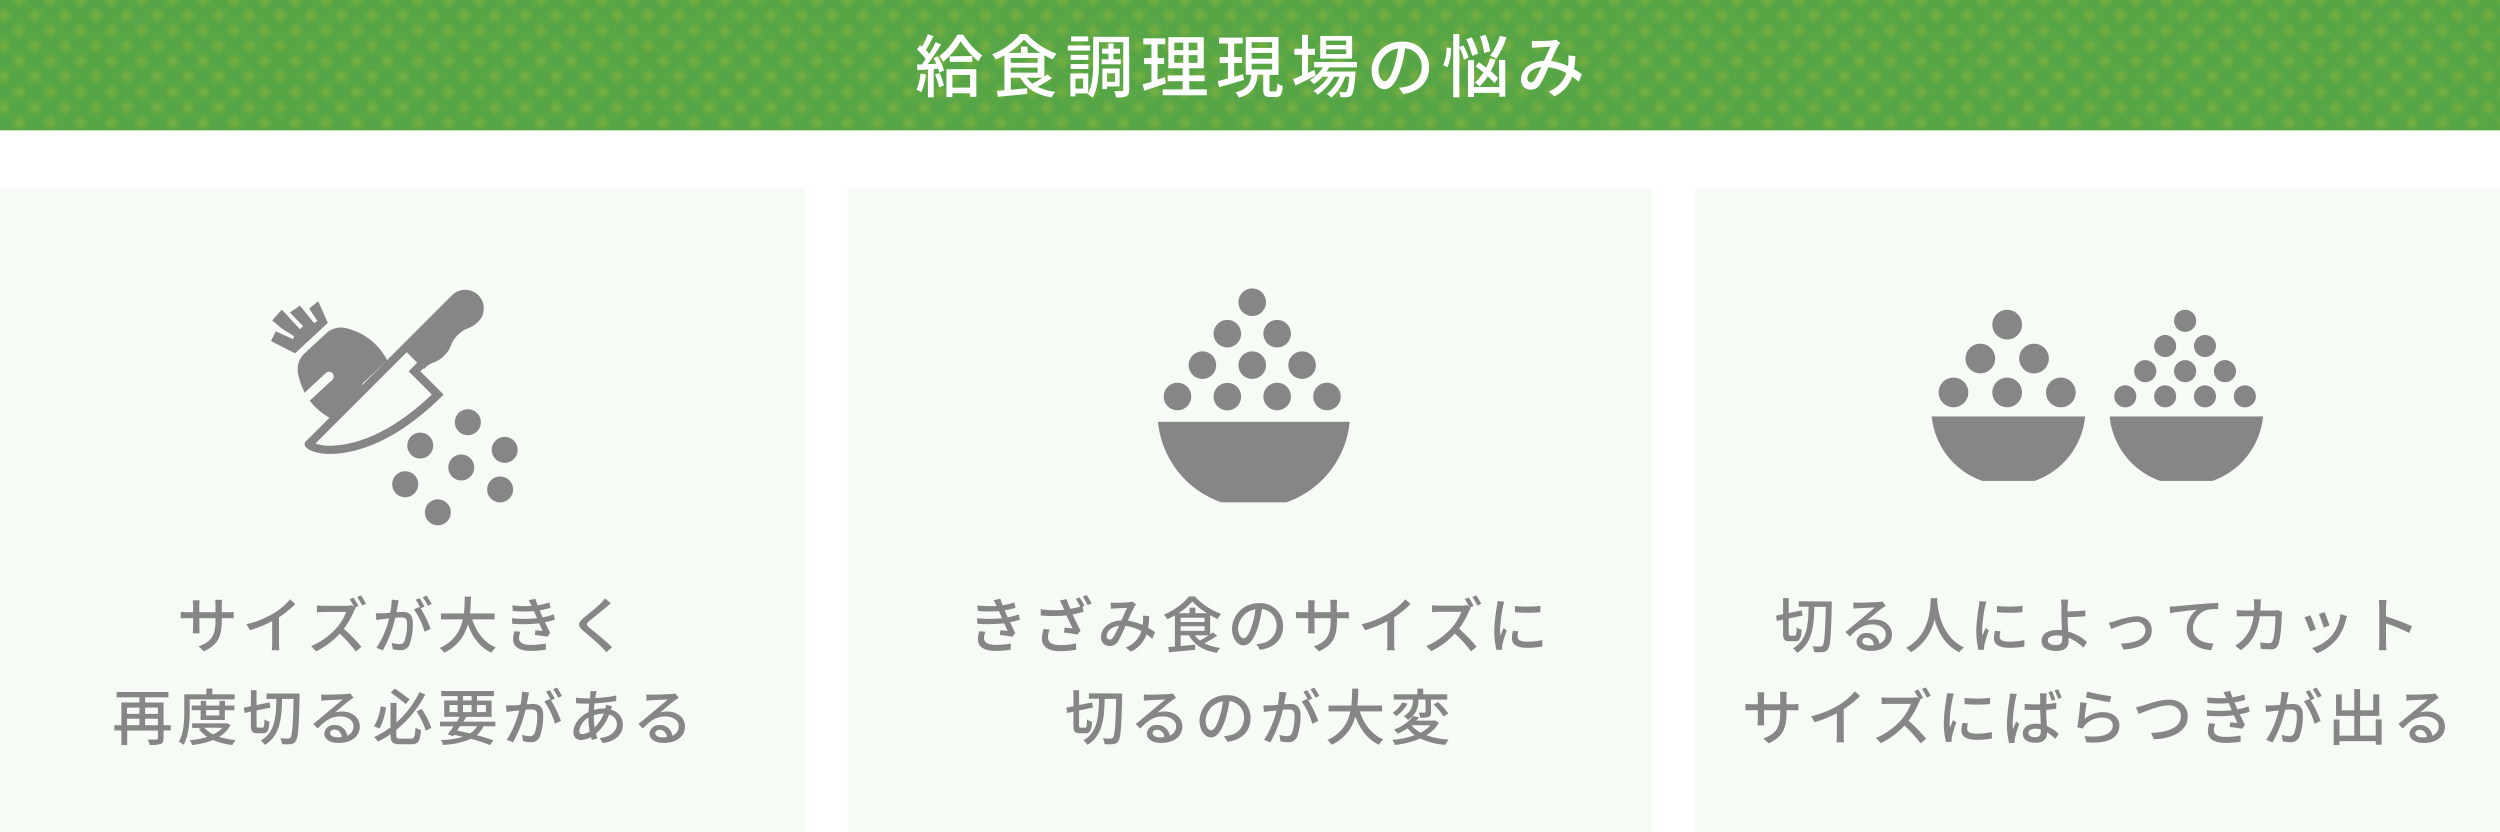
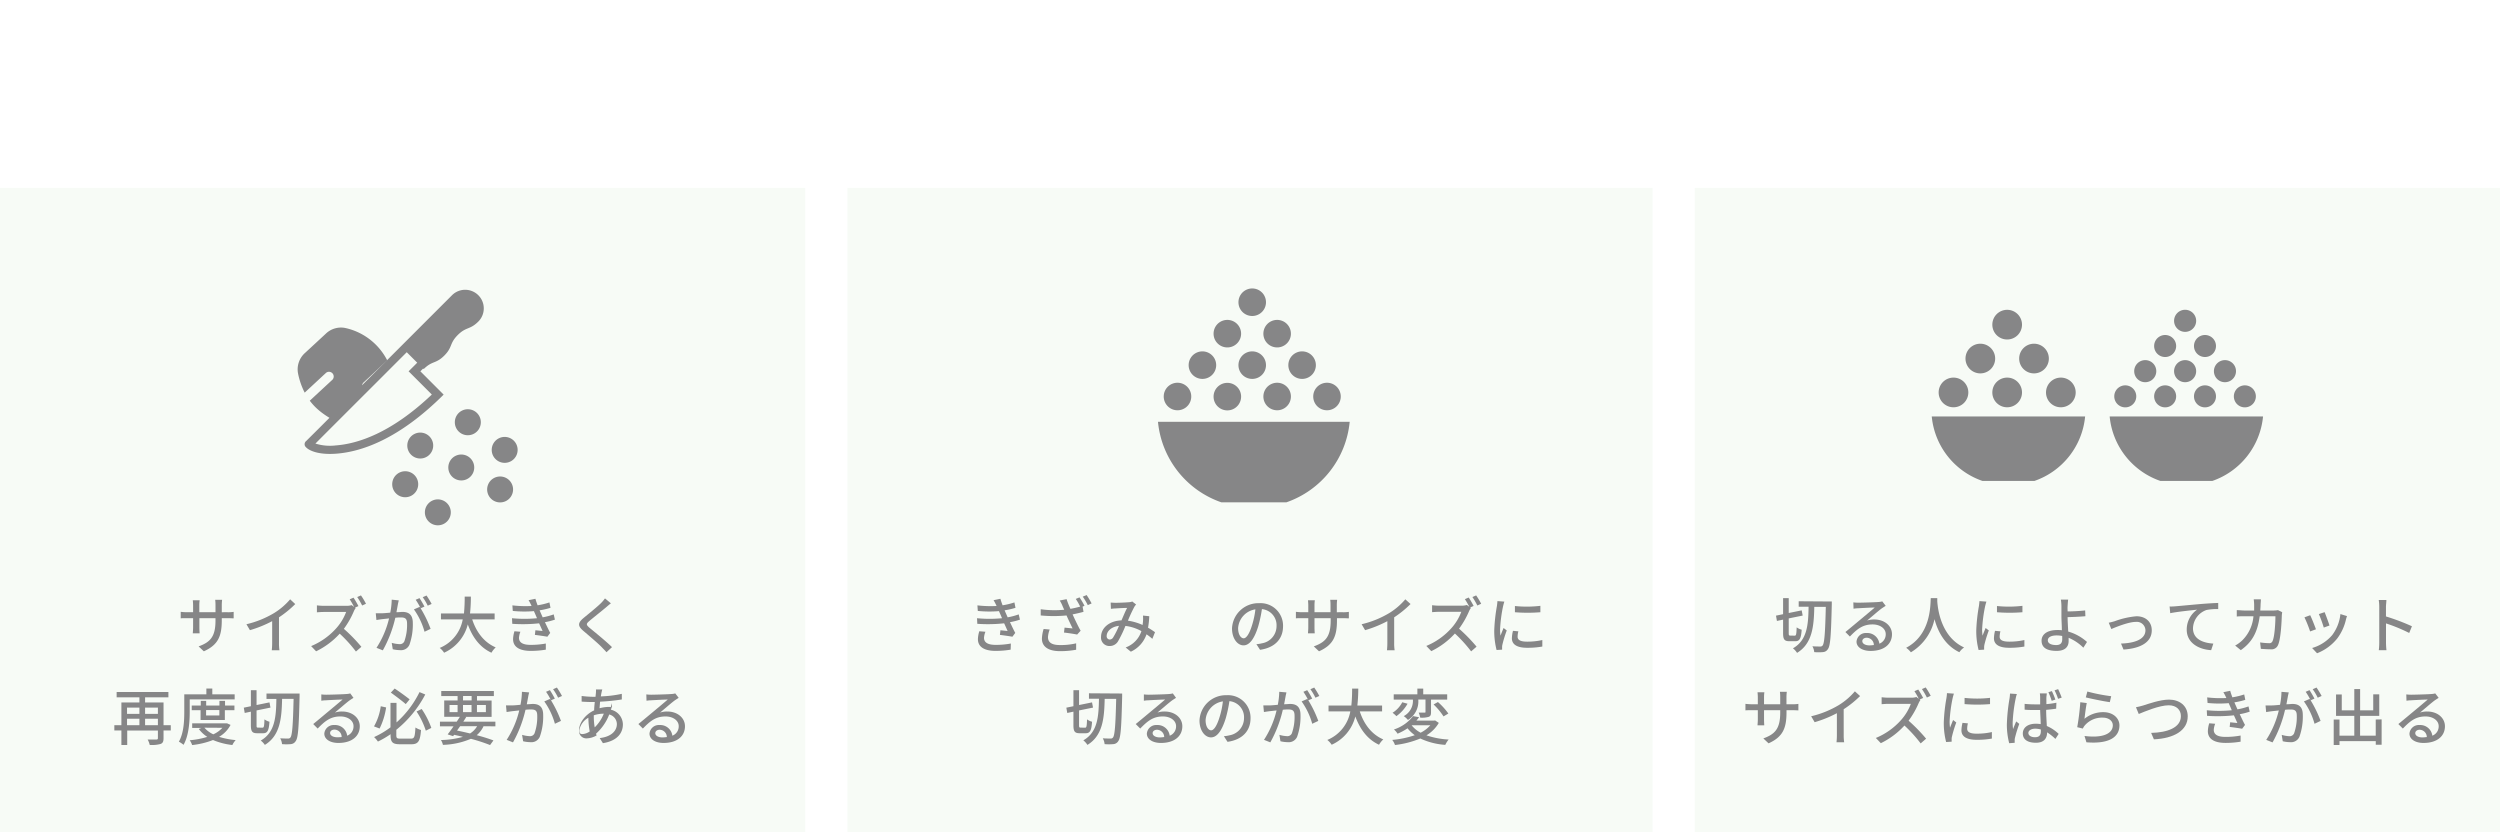
<svg xmlns="http://www.w3.org/2000/svg" viewBox="0 0 652 217">
  <defs>
    <style>.cls-1{fill:none;}.cls-2,.cls-4{fill:#56a546;}.cls-3{fill:#70ae42;}.cls-4{opacity:0.05;}.cls-5{fill:#868687;}.cls-6{fill:url(#新規パターンスウォッチ_13);}.cls-7{fill:#fff;}.cls-8{clip-path:url(#clip-path);}</style>
    <pattern id="新規パターンスウォッチ_13" data-name="新規パターンスウォッチ 13" width="8" height="8" patternTransform="translate(5)" patternUnits="userSpaceOnUse" viewBox="0 0 8 8">
      <rect class="cls-1" width="8" height="8" />
      <rect class="cls-2" width="8" height="8" />
      <polygon class="cls-3" points="6 4 4 2 2 4 4 6 6 4" />
      <polygon class="cls-3" points="0 8 2 8 0 6 0 8" />
      <polygon class="cls-3" points="0 2 2 0 0 0 0 2" />
      <polygon class="cls-3" points="8 6 6 8 8 8 8 6" />
      <polygon class="cls-3" points="6 0 8 2 8 0 6 0" />
    </pattern>
    <clipPath id="clip-path">
      <polygon class="cls-1" points="69 127 69 75 121 75 69 127" />
    </clipPath>
  </defs>
  <g id="レイヤー_2" data-name="レイヤー 2">
    <g id="Layout">
      <rect class="cls-4" y="49" width="210" height="168" />
      <rect class="cls-4" x="221" y="49" width="210" height="168" />
      <rect class="cls-4" x="442" y="49" width="210" height="168" />
      <path class="cls-5" d="M266,161.6a16.23,16.23,0,0,1-2.6.66c.45.93.93,2,1.38,2.8l-.75,1c-.83-.16-2.23-.35-3.25-.48l.13-1.21,1.87.19c-.27-.61-.58-1.31-.9-2a39.28,39.28,0,0,1-7,.13l-.07-1.46a32.91,32.91,0,0,0,6.52,0l-.43-1c-.13-.29-.26-.58-.37-.85a29.29,29.29,0,0,1-5.52-.05l-.1-1.45a29.27,29.27,0,0,0,5,.16l-.13-.27a11.37,11.37,0,0,0-.66-1.24l1.79-.37c.13.52.34,1.09.56,1.7a18.63,18.63,0,0,0,3.09-.75l.28,1.41a18.71,18.71,0,0,1-2.84.65l.29.68c.13.28.3.68.51,1.15a17.6,17.6,0,0,0,2.88-.77Zm-9,3.16a5.05,5.05,0,0,0-.37,1.58c0,1.12.85,1.84,3,1.84a20.75,20.75,0,0,0,4-.35l-.05,1.6a23.46,23.46,0,0,1-3.92.32c-2.9,0-4.62-1-4.62-3.07a7.77,7.77,0,0,1,.36-2.05Z" />
      <path class="cls-5" d="M281.54,155.79a23.1,23.1,0,0,1,1.3,2.2l-.5.22.24,1.36c-.89.24-1.89.48-2.85.66.58,1.28,1.39,3,2.1,4.26l-.91,1c-.77-.16-2.34-.4-3.43-.52l.15-1.29,2.09.21c-.43-.92-1.12-2.31-1.58-3.38a34.93,34.93,0,0,1-6.73,0l0-1.62a26.16,26.16,0,0,0,6.13.13c-.16-.33-.31-.65-.45-1a9.24,9.24,0,0,0-.72-1.41l1.79-.35c.32,1,.63,1.7,1,2.53.86-.16,1.71-.35,2.54-.59a16.18,16.18,0,0,0-1.15-2Zm-7.78,8.39a6.82,6.82,0,0,0-.45,1.95c0,1.29.8,2.1,3.11,2.1a17.23,17.23,0,0,0,4.24-.45l0,1.67a22.2,22.2,0,0,1-4.21.37c-3.06,0-4.72-1.19-4.72-3.27a9.67,9.67,0,0,1,.45-2.51Zm9.62-9a19.76,19.76,0,0,1,1.31,2.19l-1,.45a15.3,15.3,0,0,0-1.31-2.21Z" />
      <path class="cls-5" d="M300.53,166.61a13.81,13.81,0,0,0-1.52-1.18,7.72,7.72,0,0,1-4.09,4.53l-1.35-1.1a6.77,6.77,0,0,0,4.11-4.26,11.32,11.32,0,0,0-4.17-1.36,30.44,30.44,0,0,1-1.92,4,2.5,2.5,0,0,1-2.21,1.24,2.18,2.18,0,0,1-2.23-2.36c0-2.38,2.2-4.22,5.33-4.33.52-1.16,1-2.39,1.48-3.25-.63,0-2.31.09-3,.14-.34,0-.83.06-1.23.11l-.07-1.63c.42,0,.92.05,1.25.05.87,0,2.77-.08,3.48-.15a2.72,2.72,0,0,0,.91-.19l1,.8a2.85,2.85,0,0,0-.46.59,39.58,39.58,0,0,0-1.68,3.61A14.44,14.44,0,0,1,298,163c0-.3.08-.6.09-.89a10.29,10.29,0,0,0,0-1.57l1.64.17a21.72,21.72,0,0,1-.32,3c.72.4,1.32.82,1.82,1.16Zm-8.7-3.39c-2.05.24-3.21,1.46-3.21,2.66a.83.83,0,0,0,.79.91,1.07,1.07,0,0,0,.9-.54A22.29,22.29,0,0,0,291.83,163.22Z" />
-       <path class="cls-5" d="M317.45,165.78a28.4,28.4,0,0,1-3.37,2,13.45,13.45,0,0,0,4.18,1.2,4.86,4.86,0,0,0-.89,1.29c-3.45-.59-5.88-2-7.27-4.57h-2.19v2.78c1.2-.11,2.51-.22,3.79-.35l0,1.33c-2.44.25-5,.49-6.81.65l-.2-1.37,1.72-.13v-8.12a20.36,20.36,0,0,1-2,1,6.45,6.45,0,0,0-.86-1.21,16.8,16.8,0,0,0,6.56-4.74h1.49a17.41,17.41,0,0,0,6.87,4.56,9.94,9.94,0,0,0-.93,1.33c-.62-.27-1.28-.61-1.94-1v5c.26-.17.48-.35.69-.51Zm-2.68-5.86a17.33,17.33,0,0,1-3.79-3.07,16.45,16.45,0,0,1-3.63,3.07h2.89v-1.44h1.52v1.44Zm-6.86,2.29h6.24v-1.1h-6.24Zm0,2.31h6.24v-1.19h-6.24Zm3.69,1.17a6.85,6.85,0,0,0,1.33,1.36c.75-.39,1.59-.88,2.32-1.36Z" />
      <path class="cls-5" d="M327.67,168a7.9,7.9,0,0,0,1.41-.22,4.55,4.55,0,0,0,3.84-4.5,4.2,4.2,0,0,0-3.81-4.42,35.43,35.43,0,0,1-.95,4.45c-1,3.24-2.27,5-3.85,5s-3-1.78-3-4.42a6.89,6.89,0,0,1,7.09-6.58,5.87,5.87,0,0,1,6.22,6c0,3.31-2.12,5.61-6,6.16Zm-1.12-5a22,22,0,0,0,.86-4.08,5.3,5.3,0,0,0-4.51,4.89c0,1.83.81,2.66,1.45,2.66S325.81,165.45,326.55,163Z" />
      <path class="cls-5" d="M350.18,159.67a8.39,8.39,0,0,0,1.6-.1v1.7c-.25,0-.83-.05-1.58-.05h-1.52v.55c0,4.12-.93,6.41-4.68,8.09l-1.36-1.28c3-1.1,4.4-2.48,4.4-6.72v-.64h-4.22v2.4c0,.66.05,1.33.06,1.55h-1.76c0-.22.08-.89.08-1.55v-2.4h-1.57c-.75,0-1.41,0-1.66.05v-1.71a13.58,13.58,0,0,0,1.66.11h1.57v-1.84a12.58,12.58,0,0,0-.08-1.28h1.79a9.24,9.24,0,0,0-.09,1.28v1.84H347v-1.86a9.59,9.59,0,0,0-.08-1.39h1.81a11.07,11.07,0,0,0-.09,1.39v1.86Z" />
      <path class="cls-5" d="M363.6,167.7a11.86,11.86,0,0,0,.12,1.89h-2a17.75,17.75,0,0,0,.1-1.89V162a31,31,0,0,1-5.8,2.35l-.91-1.55a25.15,25.15,0,0,0,7.22-2.92,17.61,17.61,0,0,0,4.18-3.58l1.36,1.23A26.91,26.91,0,0,1,363.6,161Z" />
      <path class="cls-5" d="M383.61,158.56a4.69,4.69,0,0,0-.47.82,22.43,22.43,0,0,1-2.62,4.58,42.8,42.8,0,0,1,4.57,4.69l-1.42,1.23a36.11,36.11,0,0,0-4.23-4.66,20.37,20.37,0,0,1-6.16,4.6l-1.3-1.36a17.92,17.92,0,0,0,6.58-4.68,13.27,13.27,0,0,0,2.55-4.22h-5.88c-.62,0-1.48.08-1.74.09v-1.81a16.39,16.39,0,0,0,1.74.12h5.94a4.57,4.57,0,0,0,1.39-.18l.63.48a19.16,19.16,0,0,0-1.15-2l1-.43a24,24,0,0,1,1.28,2.2l-.91.4Zm1.37-3.28a18.78,18.78,0,0,1,1.31,2.18l-1,.46a18,18,0,0,0-1.29-2.21Z" />
      <path class="cls-5" d="M392.34,156.9c-.11.3-.27.93-.34,1.22a37.64,37.64,0,0,0-.78,6,11.77,11.77,0,0,0,.11,1.66c.24-.64.56-1.41.8-2l.83.64a30.77,30.77,0,0,0-1.13,3.69,2.69,2.69,0,0,0-.08.72c0,.16,0,.4,0,.6l-1.44.09a19.77,19.77,0,0,1-.61-5.12,44.32,44.32,0,0,1,.69-6.32c.06-.4.12-.9.14-1.31Zm3.65,7.75a5.89,5.89,0,0,0-.2,1.4c0,.73.53,1.29,2.45,1.29a17.74,17.74,0,0,0,4-.42l0,1.7a21.66,21.66,0,0,1-4,.32c-2.69,0-3.94-.93-3.94-2.47a9.35,9.35,0,0,1,.28-1.95Zm5.74-6.61v1.63a40.89,40.89,0,0,1-6.64,0v-1.62A30.06,30.06,0,0,0,401.73,158Z" />
      <path class="cls-5" d="M283,189.78c.37,0,.44-.38.5-2.17a4,4,0,0,0,1.31.62c-.16,2.26-.51,3-1.66,3H281.6c-1.31,0-1.65-.47-1.65-2.12V185.6l-1.61.34-.24-1.38,1.85-.38V180h1.47v3.87l3.38-.69.26,1.36-3.64.74v3.79c0,.61.05.69.44.69Zm9.66-8.91s0,.59,0,.8c-.19,8-.37,10.77-1,11.59a1.63,1.63,0,0,1-1.31.81,12.83,12.83,0,0,1-2.27,0,3.59,3.59,0,0,0-.48-1.52c.89.06,1.68.06,2.05.06a.7.7,0,0,0,.62-.27c.46-.58.67-3.19.83-10.07h-3c-.11,5-.48,9.56-4.5,12a4.65,4.65,0,0,0-1.07-1.19c3.78-2.14,4-6.29,4.08-10.85H284v-1.42Z" />
      <path class="cls-5" d="M306.71,182c-.32.2-.69.44-1,.65-.81.58-2.73,2.26-3.85,3.19a5.78,5.78,0,0,1,1.87-.28c2.65,0,4.62,1.64,4.62,3.85,0,2.54-2,4.35-5.58,4.35-2.2,0-3.67-1-3.67-2.42a2.44,2.44,0,0,1,2.63-2.25,3.18,3.18,0,0,1,3.33,2.78,2.59,2.59,0,0,0,1.66-2.48c0-1.49-1.5-2.54-3.44-2.54-2.53,0-4,1.18-5.91,3.16l-1.17-1.18c1.24-1,3.22-2.67,4.15-3.44s2.71-2.26,3.51-2.95c-.84,0-3.54.15-4.37.2-.4,0-.82.06-1.17.11l0-1.65a10.93,10.93,0,0,0,1.26.08c.84,0,4.42-.1,5.29-.18a4.65,4.65,0,0,0,1-.16Zm-3.09,10.26a1.91,1.91,0,0,0-1.87-1.94c-.66,0-1.14.38-1.14.88,0,.69.82,1.12,1.89,1.12A9.84,9.84,0,0,0,303.62,192.22Z" />
      <path class="cls-5" d="M319.19,192a7.63,7.63,0,0,0,1.4-.22,4.55,4.55,0,0,0,3.85-4.5,4.2,4.2,0,0,0-3.81-4.42,35.43,35.43,0,0,1-.95,4.45c-1,3.24-2.27,5-3.85,5s-3-1.78-3-4.42a6.89,6.89,0,0,1,7.09-6.58,5.87,5.87,0,0,1,6.22,6c0,3.31-2.13,5.61-6,6.16Zm-1.12-5a22,22,0,0,0,.86-4.08,5.3,5.3,0,0,0-4.51,4.89c0,1.83.81,2.66,1.45,2.66S317.33,189.45,318.07,187Z" />
      <path class="cls-5" d="M335.51,180.58c-.08.34-.18.74-.24,1.09s-.23,1.25-.37,2c.64,0,1.21-.08,1.58-.08,1.52,0,2.69.64,2.69,2.85a15.7,15.7,0,0,1-.89,5.74,2.4,2.4,0,0,1-2.45,1.38,8.72,8.72,0,0,1-1.89-.24l-.27-1.67a8.16,8.16,0,0,0,1.95.34,1.26,1.26,0,0,0,1.3-.75,12.79,12.79,0,0,0,.7-4.63c0-1.36-.61-1.58-1.62-1.58-.32,0-.85,0-1.44.08a32.14,32.14,0,0,1-3.26,8.5l-1.65-.66a24.48,24.48,0,0,0,3.28-7.67l-1.73.19c-.42.05-1.12.15-1.57.23l-.16-1.73c.55,0,1,0,1.54,0s1.36-.08,2.24-.16a19.22,19.22,0,0,0,.38-3.39Zm5.7,2.06a29.91,29.91,0,0,1,2.6,5.37l-1.58.75a18.53,18.53,0,0,0-2.77-5.83l1.49-.65.26.35a18.4,18.4,0,0,0-1.29-2.21l1-.43a22.07,22.07,0,0,1,1.3,2.21Zm1.85-.68a14,14,0,0,0-1.31-2.21l1-.44a24.77,24.77,0,0,1,1.33,2.2Z" />
      <path class="cls-5" d="M354.63,185.54c1.09,3.33,3.1,6,6.13,7.3a5.81,5.81,0,0,0-1.11,1.39c-3-1.39-4.93-4-6.18-7.38a11,11,0,0,1-6.17,7.38,5.14,5.14,0,0,0-1.14-1.25,9.94,9.94,0,0,0,6-7.44h-5.68V184h5.95a39.2,39.2,0,0,0,.2-4.41h1.61A39.24,39.24,0,0,1,354,184h6.45v1.54Z" />
      <path class="cls-5" d="M375.24,188.53a9.17,9.17,0,0,1-3.22,3.24,21,21,0,0,0,5.79,1.1,6.74,6.74,0,0,0-.88,1.39,18.16,18.16,0,0,1-6.51-1.66,24.46,24.46,0,0,1-6.61,1.7,4.31,4.31,0,0,0-.72-1.33,25.25,25.25,0,0,0,5.89-1.23,9.23,9.23,0,0,1-1.89-1.8,14.94,14.94,0,0,1-2.61,1.41,4.24,4.24,0,0,0-.94-1.1,10.42,10.42,0,0,0,5-3.49l1.57.29c-.23.3-.47.6-.72.89H374l.26-.06Zm-8.15-5a10,10,0,0,1-2.91,3.24,7.63,7.63,0,0,0-1-.88,7.09,7.09,0,0,0,2.53-2.74Zm2.8-1.05a5.62,5.62,0,0,1-2.7,5.28,5.81,5.81,0,0,0-1.09-1,4.48,4.48,0,0,0,2.38-4.3h-5v-1.38h6.17v-1.49h1.53v1.49h6.25v1.38h-4.22v3.23c0,.67-.08,1.06-.59,1.26a6.27,6.27,0,0,1-2.23.21,6,6,0,0,0-.4-1.31c.67,0,1.35,0,1.54,0s.24,0,.24-.23v-3.18h-1.86Zm-1.73,6.69a7.5,7.5,0,0,0,2.34,1.92,8.47,8.47,0,0,0,2.53-1.94h-4.85Zm6.85-6.08a17.32,17.32,0,0,1,2.72,3l-1.26.75a17.2,17.2,0,0,0-2.59-3.12Z" />
      <path class="cls-5" d="M59.34,159.67a8.39,8.39,0,0,0,1.6-.1v1.7c-.25,0-.83-.05-1.58-.05H57.84v.55c0,4.12-.93,6.41-4.68,8.09l-1.36-1.28c3-1.1,4.4-2.48,4.4-6.72v-.64H52v2.4c0,.66.05,1.33.06,1.55H50.28c0-.22.08-.89.08-1.55v-2.4H48.79c-.75,0-1.41,0-1.66.05v-1.71a13.58,13.58,0,0,0,1.66.11h1.57v-1.84a12.58,12.58,0,0,0-.08-1.28h1.79a9.24,9.24,0,0,0-.09,1.28v1.84H56.2v-1.86a9.59,9.59,0,0,0-.08-1.39h1.81a11.07,11.07,0,0,0-.09,1.39v1.86Z" />
      <path class="cls-5" d="M72.76,167.7a11.86,11.86,0,0,0,.12,1.89h-2a17.75,17.75,0,0,0,.1-1.89V162a31,31,0,0,1-5.8,2.35l-.91-1.55a25.15,25.15,0,0,0,7.22-2.92,17.61,17.61,0,0,0,4.18-3.58L77,157.54A26.91,26.91,0,0,1,72.76,161Z" />
      <path class="cls-5" d="M92.77,158.56a4.69,4.69,0,0,0-.47.82A22.43,22.43,0,0,1,89.68,164a42.8,42.8,0,0,1,4.57,4.69l-1.42,1.23a36.11,36.11,0,0,0-4.23-4.66,20.37,20.37,0,0,1-6.16,4.6l-1.3-1.36a17.92,17.92,0,0,0,6.58-4.68,13.27,13.27,0,0,0,2.55-4.22H84.39c-.62,0-1.48.08-1.74.09v-1.81a16.39,16.39,0,0,0,1.74.12h5.94a4.57,4.57,0,0,0,1.39-.18l.63.48a19.16,19.16,0,0,0-1.15-2l1-.43a24,24,0,0,1,1.28,2.2l-.91.4Zm1.37-3.28a18.78,18.78,0,0,1,1.31,2.18l-1,.46a18,18,0,0,0-1.29-2.21Z" />
      <path class="cls-5" d="M104,156.58c-.08.34-.18.74-.24,1.09s-.23,1.25-.37,2c.64,0,1.21-.08,1.58-.08,1.52,0,2.69.64,2.69,2.85a15.7,15.7,0,0,1-.89,5.74,2.4,2.4,0,0,1-2.45,1.38,8.72,8.72,0,0,1-1.89-.24l-.27-1.67a8.16,8.16,0,0,0,2,.34,1.26,1.26,0,0,0,1.3-.75,12.79,12.79,0,0,0,.7-4.63c0-1.36-.61-1.58-1.62-1.58-.32,0-.85,0-1.44.08a32.14,32.14,0,0,1-3.26,8.5l-1.65-.66a24.48,24.48,0,0,0,3.28-7.67l-1.73.19c-.42.05-1.12.15-1.57.23L98,159.94c.55,0,1,0,1.54,0s1.36-.08,2.24-.16a19.22,19.22,0,0,0,.38-3.39Zm5.7,2.06a29.91,29.91,0,0,1,2.6,5.37l-1.58.75a18.53,18.53,0,0,0-2.77-5.83l1.49-.65.26.35a17.16,17.16,0,0,0-1.29-2.21l1-.43a24.08,24.08,0,0,1,1.29,2.21Zm1.85-.68a14,14,0,0,0-1.31-2.21l1-.44a24.77,24.77,0,0,1,1.33,2.2Z" />
      <path class="cls-5" d="M123.15,161.54c1.09,3.33,3.1,6,6.13,7.3a5.81,5.81,0,0,0-1.11,1.39c-3-1.39-4.93-4-6.17-7.38a11.08,11.08,0,0,1-6.18,7.38,5.14,5.14,0,0,0-1.14-1.25,9.94,9.94,0,0,0,6-7.44H115V160h6a41.52,41.52,0,0,0,.19-4.41h1.61a39.24,39.24,0,0,1-.22,4.41H129v1.54Z" />
      <path class="cls-5" d="M144.72,161.6a16.52,16.52,0,0,1-2.6.66c.45.93.93,2,1.38,2.8l-.75,1c-.83-.16-2.23-.35-3.25-.48l.13-1.21,1.87.19c-.27-.61-.58-1.31-.9-2a39.28,39.28,0,0,1-7,.13l-.07-1.46a32.91,32.91,0,0,0,6.52,0l-.43-1c-.13-.29-.26-.58-.37-.85a29.29,29.29,0,0,1-5.52-.05l-.1-1.45a29.18,29.18,0,0,0,5,.16l-.12-.27a11.37,11.37,0,0,0-.66-1.24l1.79-.37c.13.52.34,1.09.56,1.7a18.63,18.63,0,0,0,3.09-.75l.28,1.41a18.71,18.71,0,0,1-2.84.65l.29.68c.13.28.3.68.51,1.15a17.6,17.6,0,0,0,2.88-.77Zm-9,3.16a5.05,5.05,0,0,0-.37,1.58c0,1.12.85,1.84,3,1.84a20.75,20.75,0,0,0,4-.35l0,1.6a23.46,23.46,0,0,1-3.92.32c-2.9,0-4.62-1-4.62-3.07a7.77,7.77,0,0,1,.36-2.05Z" />
      <path class="cls-5" d="M159.32,157.35c-.4.3-.89.73-1.21,1-1.06.9-3.25,2.63-4.37,3.57-.91.79-.91,1,0,1.8,1.33,1.1,4.32,3.52,5.87,5.05l-1.44,1.33c-.38-.45-.83-.88-1.21-1.29-.87-.93-3.43-3.09-4.88-4.33s-1.38-2.06.11-3.31c1.21-1,3.52-2.85,4.59-3.92a9.48,9.48,0,0,0,1-1.19Z" />
      <path class="cls-5" d="M44.54,190.5H42.65v2.05c0,.82-.19,1.25-.76,1.47a8.46,8.46,0,0,1-2.84.26,5.4,5.4,0,0,0-.54-1.41c1,0,2,0,2.27,0s.4-.1.4-.35v-2h-8v3.78H31.66V190.5H29.82v-1.37h1.84V183.2h4.7v-1.34H30.42v-1.38h13.5v1.38H37.84v1.34h4.81v5.93h1.89Zm-11.41-5.95v1.63h3.23v-1.63Zm0,4.58h3.23v-1.68H33.13Zm4.71-4.58v1.63h3.34v-1.63Zm3.34,4.58v-1.68H37.84v1.68Z" />
      <path class="cls-5" d="M49.48,185.59c0,2.51-.22,6.23-1.61,8.66a7.44,7.44,0,0,0-1.22-.82c1.3-2.27,1.41-5.52,1.41-7.84v-4.51h5.76v-1.51h1.55v1.51H61.2v1.32H49.48Zm10.65,3.47a7.82,7.82,0,0,1-3,3.11,21.4,21.4,0,0,0,4.34.85,5.08,5.08,0,0,0-.87,1.28A18.26,18.26,0,0,1,55.55,193a21.15,21.15,0,0,1-5.44,1.31,4.89,4.89,0,0,0-.63-1.25,22.14,22.14,0,0,0,4.58-.88,8.38,8.38,0,0,1-2.21-2.06l.72-.28H50.12v-1.2h8.82l.27,0Zm-7.82-1.28v-2.56H50V184h2.36v-1.21h1.41V184h3.46v-1.21h1.46V184h2.45v1.22H58.64v2.56Zm1,2a6.75,6.75,0,0,0,2.32,1.73A7.16,7.16,0,0,0,58,189.81Zm.44-4.59v1.41h3.46v-1.41Z" />
      <path class="cls-5" d="M68.47,189.78c.37,0,.44-.38.5-2.17a4,4,0,0,0,1.31.62c-.16,2.26-.51,3-1.66,3H67.08c-1.31,0-1.65-.47-1.65-2.12V185.6l-1.61.34-.24-1.38,1.85-.38V180h1.48v3.87l3.37-.69.26,1.36-3.63.74v3.79c0,.61,0,.69.43.69Zm9.66-8.91s0,.59,0,.8c-.19,8-.37,10.77-1,11.59a1.63,1.63,0,0,1-1.31.81,12.83,12.83,0,0,1-2.27,0,3.59,3.59,0,0,0-.48-1.52c.89.06,1.68.06,2.05.06a.68.68,0,0,0,.62-.27c.47-.58.67-3.19.83-10.07h-3c-.11,5-.48,9.56-4.5,12A4.65,4.65,0,0,0,68,193.14c3.78-2.14,4-6.29,4.08-10.85H69.5v-1.42Z" />
      <path class="cls-5" d="M92.19,182c-.32.2-.69.44-1,.65-.81.58-2.73,2.26-3.85,3.19a5.82,5.82,0,0,1,1.87-.28c2.65,0,4.62,1.64,4.62,3.85,0,2.54-2,4.35-5.58,4.35-2.2,0-3.67-1-3.67-2.42a2.44,2.44,0,0,1,2.63-2.25,3.17,3.17,0,0,1,3.33,2.78,2.59,2.59,0,0,0,1.66-2.48c0-1.49-1.5-2.54-3.44-2.54-2.53,0-4,1.18-5.91,3.16l-1.16-1.18c1.23-1,3.21-2.67,4.14-3.44s2.71-2.26,3.51-2.95c-.84,0-3.54.15-4.37.2-.4,0-.82.06-1.17.11l0-1.65a10.93,10.93,0,0,0,1.26.08c.84,0,4.42-.1,5.29-.18a4.65,4.65,0,0,0,1-.16ZM89.1,192.22a1.91,1.91,0,0,0-1.87-1.94c-.66,0-1.14.38-1.14.88,0,.69.82,1.12,1.89,1.12A9.84,9.84,0,0,0,89.1,192.22Z" />
      <path class="cls-5" d="M100.7,184.5A18.22,18.22,0,0,1,99,190l-1.46-.56a14.47,14.47,0,0,0,1.76-5.25Zm6.5,8.13c.88,0,1-.49,1.15-2.9a5,5,0,0,0,1.45.65c-.22,2.84-.67,3.72-2.49,3.72h-3c-1.91,0-2.45-.51-2.45-2.4v-.22a23.89,23.89,0,0,1-3.3,1.92,6.76,6.76,0,0,0-1-1.17,22.58,22.58,0,0,0,4.28-2.54V183.3h1.57v5.11a25.8,25.8,0,0,0,6-7.91l1.5.62a29.36,29.36,0,0,1-7.55,9.21v1.39c0,.77.16.91,1,.91Zm-1.38-9c-.91-.8-2.61-2.08-3.89-3l1-1.06c1.31.87,3,2.1,3.9,2.82Zm4.16,1.28a21.48,21.48,0,0,1,2.51,4.93l-1.44.72a19.93,19.93,0,0,0-2.41-5Z" />
      <path class="cls-5" d="M126.11,189.4a7,7,0,0,1-1.78,2.34,44.63,44.63,0,0,1,4.36,1.36l-.88,1.21a44.92,44.92,0,0,0-5-1.63,20,20,0,0,1-7.3,1.58A3.86,3.86,0,0,0,115,193a22.82,22.82,0,0,0,5.73-.83c-.75-.2-1.52-.36-2.3-.53l-.26.35-1.42-.46c.44-.58,1-1.32,1.53-2.1h-3.54v-1.22h4.37c.29-.43.58-.86.82-1.26h-4.08v-4.26h3.49v-1.15h-4.26v-1.32H128.8v1.32h-4.4v1.15h3.81v4.26h-6.86l.24.06c-.24.39-.49.79-.76,1.2h8.37v1.22Zm-8.87-3.68h2.1v-1.86h-2.1ZM120,189.4l-.8,1.13c1.14.23,2.29.49,3.39.76a5.45,5.45,0,0,0,1.84-1.89Zm.75-6.74H123v-1.15h-2.23Zm2.23,3.06v-1.86h-2.23v1.86Zm1.41-1.86v1.86h2.33v-1.86Z" />
      <path class="cls-5" d="M138,180.58c-.08.34-.18.74-.24,1.09s-.23,1.25-.37,2c.64,0,1.21-.08,1.58-.08,1.52,0,2.69.64,2.69,2.85a15.7,15.7,0,0,1-.89,5.74,2.4,2.4,0,0,1-2.45,1.38,8.72,8.72,0,0,1-1.89-.24l-.27-1.67a8.16,8.16,0,0,0,1.95.34,1.26,1.26,0,0,0,1.3-.75,12.79,12.79,0,0,0,.7-4.63c0-1.36-.61-1.58-1.62-1.58-.32,0-.85,0-1.44.08a32.14,32.14,0,0,1-3.26,8.5l-1.65-.66a24.48,24.48,0,0,0,3.28-7.67l-1.73.19c-.42.05-1.12.15-1.57.23l-.16-1.73c.55,0,1,0,1.54,0s1.36-.08,2.24-.16a19.22,19.22,0,0,0,.38-3.39Zm5.7,2.06a29.91,29.91,0,0,1,2.6,5.37l-1.58.75a18.53,18.53,0,0,0-2.77-5.83l1.49-.65.26.35a17.16,17.16,0,0,0-1.29-2.21l1-.43a24.08,24.08,0,0,1,1.29,2.21Zm1.85-.68a14,14,0,0,0-1.31-2.21l1-.44a24.77,24.77,0,0,1,1.33,2.2Z" />
-       <path class="cls-5" d="M159.63,184.21c-.1.21-.21.59-.31.88a4,4,0,0,1,3.13,3.81c0,2.26-1.45,4.32-5.21,4.92l-.84-1.33c2.94-.32,4.48-1.83,4.48-3.67a2.61,2.61,0,0,0-2-2.48,12.81,12.81,0,0,1-3.43,5c.11.43.24.84.37,1.23l-1.46.43a7.78,7.78,0,0,1-.22-.77,5.57,5.57,0,0,1-2.58.77,1.91,1.91,0,0,1-2-2.14c0-2,1.75-4.17,3.94-5.17,0-.74.09-1.48.16-2.17h-.77c-.75,0-2-.06-2.66-.11l0-1.47a25.36,25.36,0,0,0,2.76.21h.86l.11-1.07c0-.28.05-.61,0-.84l1.66,0c-.08.24-.14.53-.19.75s-.13.68-.19,1.06a30.31,30.31,0,0,0,5.47-.67l0,1.47a52.83,52.83,0,0,1-5.67.58c-.05.54-.09,1.12-.14,1.71a9.88,9.88,0,0,1,2.53-.35h.44a6.44,6.44,0,0,0,.18-1Zm-5.83,6.55a19.64,19.64,0,0,1-.35-3.57,4.64,4.64,0,0,0-2.38,3.38c0,.59.25.88.81.88A3.75,3.75,0,0,0,153.8,190.76Zm1.06-3.83a16.91,16.91,0,0,0,.24,2.77,10.39,10.39,0,0,0,2.37-3.57h-.1a8.32,8.32,0,0,0-2.51.42Z" />
+       <path class="cls-5" d="M159.63,184.21c-.1.21-.21.59-.31.88a4,4,0,0,1,3.13,3.81c0,2.26-1.45,4.32-5.21,4.92l-.84-1.33c2.94-.32,4.48-1.83,4.48-3.67a2.61,2.61,0,0,0-2-2.48,12.81,12.81,0,0,1-3.43,5c.11.43.24.84.37,1.23a7.78,7.78,0,0,1-.22-.77,5.57,5.57,0,0,1-2.58.77,1.91,1.91,0,0,1-2-2.14c0-2,1.75-4.17,3.94-5.17,0-.74.09-1.48.16-2.17h-.77c-.75,0-2-.06-2.66-.11l0-1.47a25.36,25.36,0,0,0,2.76.21h.86l.11-1.07c0-.28.05-.61,0-.84l1.66,0c-.08.24-.14.53-.19.75s-.13.68-.19,1.06a30.31,30.31,0,0,0,5.47-.67l0,1.47a52.83,52.83,0,0,1-5.67.58c-.05.54-.09,1.12-.14,1.71a9.88,9.88,0,0,1,2.53-.35h.44a6.44,6.44,0,0,0,.18-1Zm-5.83,6.55a19.64,19.64,0,0,1-.35-3.57,4.64,4.64,0,0,0-2.38,3.38c0,.59.25.88.81.88A3.75,3.75,0,0,0,153.8,190.76Zm1.06-3.83a16.91,16.91,0,0,0,.24,2.77,10.39,10.39,0,0,0,2.37-3.57h-.1a8.32,8.32,0,0,0-2.51.42Z" />
      <path class="cls-5" d="M177,182c-.32.2-.69.44-1,.65-.81.58-2.73,2.26-3.85,3.19a5.78,5.78,0,0,1,1.87-.28c2.65,0,4.62,1.64,4.62,3.85,0,2.54-2,4.35-5.58,4.35-2.2,0-3.67-1-3.67-2.42a2.44,2.44,0,0,1,2.63-2.25,3.17,3.17,0,0,1,3.33,2.78,2.59,2.59,0,0,0,1.66-2.48c0-1.49-1.5-2.54-3.44-2.54-2.53,0-4,1.18-5.91,3.16l-1.17-1.18c1.24-1,3.22-2.67,4.15-3.44s2.71-2.26,3.51-2.95c-.84,0-3.54.15-4.37.2-.4,0-.82.06-1.17.11l-.05-1.65a10.93,10.93,0,0,0,1.26.08c.84,0,4.42-.1,5.29-.18a4.65,4.65,0,0,0,1-.16Zm-3.09,10.26a1.91,1.91,0,0,0-1.87-1.94c-.66,0-1.14.38-1.14.88,0,.69.82,1.12,1.89,1.12A9.84,9.84,0,0,0,173.9,192.22Z" />
      <path class="cls-5" d="M468.07,165.78c.37,0,.44-.38.5-2.17a4,4,0,0,0,1.31.62c-.16,2.26-.51,3-1.66,3h-1.54c-1.31,0-1.65-.47-1.65-2.12V161.6l-1.61.34-.24-1.38,1.85-.38V156h1.47v3.87l3.38-.69.26,1.36-3.64.74v3.79c0,.61.05.69.44.69Zm9.66-8.91s0,.59,0,.8c-.19,8-.37,10.77-1,11.59a1.63,1.63,0,0,1-1.31.81,12.83,12.83,0,0,1-2.27,0,3.59,3.59,0,0,0-.48-1.52c.89.06,1.68.06,2.05.06a.69.69,0,0,0,.62-.27c.46-.58.67-3.19.83-10.07h-3c-.11,5-.48,9.56-4.5,12a4.65,4.65,0,0,0-1.07-1.19c3.78-2.14,4-6.29,4.08-10.85H469.1v-1.42Z" />
      <path class="cls-5" d="M491.79,158c-.32.2-.69.44-1,.65-.81.58-2.73,2.26-3.85,3.19a5.78,5.78,0,0,1,1.87-.28c2.65,0,4.62,1.64,4.62,3.85,0,2.54-2,4.35-5.58,4.35-2.2,0-3.67-1-3.67-2.42a2.44,2.44,0,0,1,2.63-2.25,3.18,3.18,0,0,1,3.33,2.78,2.59,2.59,0,0,0,1.66-2.48c0-1.49-1.5-2.54-3.44-2.54-2.53,0-4,1.18-5.91,3.16l-1.17-1.18c1.24-1,3.22-2.67,4.15-3.44s2.71-2.26,3.51-2.95c-.84,0-3.54.15-4.37.2-.4,0-.82.06-1.17.11l-.05-1.65a10.93,10.93,0,0,0,1.26.08c.84,0,4.42-.1,5.29-.18a4.65,4.65,0,0,0,1-.16Zm-3.09,10.26a1.91,1.91,0,0,0-1.87-1.94c-.66,0-1.14.38-1.14.88,0,.69.82,1.12,1.89,1.12A9.84,9.84,0,0,0,488.7,168.22Z" />
      <path class="cls-5" d="M505.24,156c0,.23,0,.5,0,.79.14,2.13,1,9.31,7,12.07A4.68,4.68,0,0,0,511,170.1c-3.87-1.87-5.65-5.53-6.48-8.62a13.31,13.31,0,0,1-6.16,8.64,5.38,5.38,0,0,0-1.24-1.17c6.41-3.41,6.31-10.83,6.42-12.95Z" />
      <path class="cls-5" d="M518.06,156.9c-.11.3-.27.93-.34,1.22a37.64,37.64,0,0,0-.78,6,11.77,11.77,0,0,0,.11,1.66c.24-.64.56-1.41.8-2l.83.64a33,33,0,0,0-1.14,3.69,3.86,3.86,0,0,0-.08.72c0,.16,0,.4,0,.6l-1.44.09a19.77,19.77,0,0,1-.61-5.12,44.32,44.32,0,0,1,.69-6.32c.06-.4.12-.9.14-1.31Zm3.65,7.75a5.89,5.89,0,0,0-.2,1.4c0,.73.53,1.29,2.45,1.29a17.74,17.74,0,0,0,4-.42l0,1.7a21.66,21.66,0,0,1-4,.32c-2.69,0-3.94-.93-3.94-2.47a9.35,9.35,0,0,1,.28-1.95Zm5.74-6.61v1.63a40.89,40.89,0,0,1-6.64,0v-1.62A30.06,30.06,0,0,0,527.45,158Z" />
      <path class="cls-5" d="M543.34,168.92a11.93,11.93,0,0,0-3.84-2.58c0,.34,0,.63,0,.85,0,1.35-.77,2.56-3.13,2.56s-3.93-.72-3.93-2.67c0-1.54,1.33-2.77,4.13-2.77.4,0,.78,0,1.16.06,0-1.24-.11-2.65-.11-3.55s0-2.08,0-2.75a10.73,10.73,0,0,0-.15-1.7h1.91c-.07.39-.11,1.15-.15,1.7s0,.88,0,1.39c1.27,0,3.2-.1,4.58-.26l.06,1.51c-1.39.13-3.36.21-4.64.24,0,1,.1,2.46.16,3.76a12.47,12.47,0,0,1,4.9,2.71Zm-5.52-3.06a7.64,7.64,0,0,0-1.44-.14c-1.46,0-2.31.49-2.31,1.28s.85,1.23,2.18,1.23c1.1,0,1.58-.49,1.58-1.57C537.83,166.46,537.83,166.18,537.82,165.86Z" />
      <path class="cls-5" d="M551.54,162a21.62,21.62,0,0,1,5.64-1.28c2.37,0,4,1.41,4,3.68,0,3-2.76,4.71-7.37,5l-.65-1.56c3.5-.11,6.37-1.07,6.37-3.47a2.25,2.25,0,0,0-2.5-2.18c-1.92,0-5.25,1.38-6.4,1.86l-.67-1.65A13.77,13.77,0,0,0,551.54,162Z" />
      <path class="cls-5" d="M567.24,158.13c1.17-.09,4-.37,6.9-.62,1.7-.13,3.28-.23,4.37-.26v1.6a14.2,14.2,0,0,0-3.07.24,5.22,5.22,0,0,0-3.51,4.76c0,2.88,2.69,3.84,5.31,4l-.57,1.71c-3.11-.16-6.37-1.82-6.37-5.33A6.31,6.31,0,0,1,573,159c-1.4.16-5.28.55-7,.92l-.17-1.75C566.39,158.2,566.94,158.16,567.24,158.13Z" />
      <path class="cls-5" d="M595.2,159.67c-.05.27-.08.61-.1.81-.05,1.62-.26,6.2-1,7.77a1.8,1.8,0,0,1-1.86,1.09c-.86,0-1.81-.07-2.61-.12l-.19-1.68a17.18,17.18,0,0,0,2.32.2.86.86,0,0,0,.92-.55c.54-1.12.75-4.74.75-6.47h-4.1c-.59,4.45-2.18,6.9-4.93,8.84l-1.47-1.2a8.66,8.66,0,0,0,1.84-1.34,10,10,0,0,0,2.93-6.3H585.3c-.59,0-1.34,0-1.95.07v-1.67c.61,0,1.33.1,1.95.1h2.58c0-.48,0-1,0-1.52a10.85,10.85,0,0,0-.11-1.39h1.87c0,.37-.06,1-.08,1.34,0,.55-.05,1.07-.08,1.57H593a7,7,0,0,0,1.1-.1Z" />
      <path class="cls-5" d="M604,164.12l-1.52.56A32.27,32.27,0,0,0,601,161l1.5-.55C602.89,161.22,603.69,163.25,604,164.12Zm8.1-3.44a8.23,8.23,0,0,0-.3,1,12.94,12.94,0,0,1-2.24,4.82,12.64,12.64,0,0,1-5.27,3.87L603,169a10.84,10.84,0,0,0,5.25-3.38,11,11,0,0,0,2.13-5.47Zm-4.56,2.45-1.5.54a32.6,32.6,0,0,0-1.28-3.52l1.5-.5C606.54,160.32,607.32,162.42,607.53,163.13Z" />
      <path class="cls-5" d="M628.32,165.08a43.62,43.62,0,0,0-6.05-2.5v4.95a18.83,18.83,0,0,0,.12,2.05h-2a16.87,16.87,0,0,0,.12-2.05v-9.25a11.17,11.17,0,0,0-.14-1.8h2c0,.53-.11,1.24-.11,1.8v2.49a56,56,0,0,1,6.77,2.56Z" />
      <path class="cls-5" d="M467.42,183.67a8.39,8.39,0,0,0,1.6-.1v1.7c-.25,0-.83-.05-1.58-.05h-1.52v.55c0,4.12-.93,6.41-4.68,8.09l-1.36-1.28c3-1.1,4.4-2.48,4.4-6.72v-.64h-4.22v2.4c0,.66.05,1.33.06,1.55h-1.76c0-.22.08-.89.08-1.55v-2.4h-1.57c-.75,0-1.41,0-1.66.05v-1.71a13.58,13.58,0,0,0,1.66.11h1.57v-1.84a12.58,12.58,0,0,0-.08-1.28h1.79a9.24,9.24,0,0,0-.09,1.28v1.84h4.22v-1.86a9.59,9.59,0,0,0-.08-1.39H466a11.07,11.07,0,0,0-.09,1.39v1.86Z" />
      <path class="cls-5" d="M480.84,191.7a11.86,11.86,0,0,0,.12,1.89h-2a17.75,17.75,0,0,0,.1-1.89V186a31,31,0,0,1-5.8,2.35l-.91-1.55a25.15,25.15,0,0,0,7.22-2.92,17.61,17.61,0,0,0,4.18-3.58l1.36,1.23a26.91,26.91,0,0,1-4.28,3.44Z" />
      <path class="cls-5" d="M500.85,182.56a4.69,4.69,0,0,0-.47.82,22.43,22.43,0,0,1-2.62,4.58,42.8,42.8,0,0,1,4.57,4.69l-1.42,1.23a36.11,36.11,0,0,0-4.23-4.66,20.37,20.37,0,0,1-6.16,4.6l-1.3-1.36a17.92,17.92,0,0,0,6.58-4.68,13.27,13.27,0,0,0,2.55-4.22h-5.88c-.62,0-1.48.08-1.74.09v-1.81a16.39,16.39,0,0,0,1.74.12h5.94a4.57,4.57,0,0,0,1.39-.18l.63.48a19.16,19.16,0,0,0-1.15-2l1-.43a24,24,0,0,1,1.28,2.2l-.91.4Zm1.37-3.28a18.78,18.78,0,0,1,1.31,2.18l-1,.46a18,18,0,0,0-1.29-2.21Z" />
      <path class="cls-5" d="M509.58,180.9c-.11.3-.27.93-.34,1.22a37.64,37.64,0,0,0-.78,6,11.77,11.77,0,0,0,.11,1.66c.24-.64.56-1.41.8-2l.83.64a30.77,30.77,0,0,0-1.13,3.69,2.69,2.69,0,0,0-.08.72c0,.16,0,.4,0,.6l-1.44.09a19.77,19.77,0,0,1-.61-5.12,44.32,44.32,0,0,1,.69-6.32,11.4,11.4,0,0,0,.14-1.31Zm3.65,7.75a5.83,5.83,0,0,0-.19,1.4c0,.73.52,1.29,2.44,1.29a17.74,17.74,0,0,0,4-.42l0,1.7a21.58,21.58,0,0,1-4,.32c-2.69,0-3.94-.93-3.94-2.47a9.35,9.35,0,0,1,.28-1.95ZM519,182v1.63a40.89,40.89,0,0,1-6.64,0v-1.62A30.06,30.06,0,0,0,519,182Z" />
      <path class="cls-5" d="M526,181a8.63,8.63,0,0,0-.32,1.21,39.3,39.3,0,0,0-.78,6.28,11.67,11.67,0,0,0,.11,1.66c.24-.65.56-1.41.82-2l.8.64a32,32,0,0,0-1.12,3.62,2.61,2.61,0,0,0-.08.72c0,.16,0,.4,0,.59l-1.43.11a19.14,19.14,0,0,1-.61-5,48.6,48.6,0,0,1,.69-6.64,11.39,11.39,0,0,0,.13-1.31Zm10.25,3.82c-.82.13-1.7.23-2.61.31,0,1.57.12,3,.17,4.21a10.28,10.28,0,0,1,3.09,2.06l-.85,1.31a14.06,14.06,0,0,0-2.17-1.72v0c0,1.48-.71,2.72-2.92,2.72s-3.41-.89-3.41-2.41,1.27-2.55,3.38-2.55a7.47,7.47,0,0,1,1.28.1c0-1.11-.11-2.45-.14-3.68h-1.35c-.91,0-1.77,0-2.7-.09v-1.51c.9.08,1.77.13,2.72.13.45,0,.88,0,1.33,0,0-.8,0-1.47,0-1.87a7.33,7.33,0,0,0-.08-1h1.81c0,.32-.08.66-.1,1s0,1.07,0,1.81a23.76,23.76,0,0,0,2.61-.37Zm-4,5.43a5.57,5.57,0,0,0-1.48-.21c-1,0-1.77.47-1.77,1.12s.7,1.11,1.71,1.11c1.18,0,1.54-.6,1.54-1.59Zm2.83-7.48a20.13,20.13,0,0,0-.86-2.25l.91-.28a21.36,21.36,0,0,1,.91,2.21Zm1.66-.52a14.19,14.19,0,0,0-.91-2.21l.93-.31c.3.61.7,1.57.93,2.21Z" />
      <path class="cls-5" d="M543.63,187.46a7.66,7.66,0,0,1,4.91-1.73c2.58,0,4.21,1.59,4.21,3.46,0,2.87-2.43,4.91-8.61,4.4l-.5-1.65c4.9.63,7.38-.68,7.38-2.78,0-1.17-1.09-2-2.61-2a5.92,5.92,0,0,0-4.67,2,3.36,3.36,0,0,0-.53.85l-1.47-.36a60.66,60.66,0,0,0,.8-6.51l1.69.22C544,184.36,543.75,186.49,543.63,187.46Zm.75-7.11a44.93,44.93,0,0,0,6.22,1.22l-.36,1.55c-1.56-.2-5-.92-6.26-1.24Z" />
      <path class="cls-5" d="M558.91,184c1.28-.4,4.43-1.54,6.77-1.54,2.72,0,4.88,1.59,4.88,4.36,0,3.71-3.62,5.76-8.82,6l-.72-1.68c4.21-.1,7.76-1.35,7.76-4.39,0-1.58-1.14-2.81-3.17-2.81-2.48,0-6.38,1.68-7.82,2.27l-.73-1.76C557.64,184.36,558.31,184.16,558.91,184Z" />
      <path class="cls-5" d="M586.72,185.6a16.52,16.52,0,0,1-2.6.66c.45.93.93,2,1.38,2.8l-.75,1c-.83-.16-2.23-.35-3.25-.48l.13-1.21,1.87.19c-.27-.61-.58-1.31-.9-2a39.28,39.28,0,0,1-7,.13l-.07-1.46a32.91,32.91,0,0,0,6.52,0l-.43-1c-.13-.29-.26-.58-.37-.85a29.29,29.29,0,0,1-5.52-.05l-.1-1.45a29.18,29.18,0,0,0,5,.16l-.12-.27a11.37,11.37,0,0,0-.66-1.24l1.79-.37c.13.52.34,1.09.56,1.7a18.63,18.63,0,0,0,3.09-.75l.28,1.41a18.71,18.71,0,0,1-2.84.65l.29.68c.13.28.3.68.51,1.15a17.6,17.6,0,0,0,2.88-.77Zm-9,3.16a5.05,5.05,0,0,0-.37,1.58c0,1.12.85,1.84,3,1.84a20.75,20.75,0,0,0,4-.35l0,1.6a23.46,23.46,0,0,1-3.92.32c-2.9,0-4.62-1-4.62-3.07a7.77,7.77,0,0,1,.36-2.05Z" />
      <path class="cls-5" d="M596.91,180.58c-.08.34-.18.74-.24,1.09s-.23,1.25-.37,2c.64,0,1.21-.08,1.58-.08,1.52,0,2.69.64,2.69,2.85a15.7,15.7,0,0,1-.89,5.74,2.4,2.4,0,0,1-2.45,1.38,8.72,8.72,0,0,1-1.89-.24l-.27-1.67A8.16,8.16,0,0,0,597,192a1.26,1.26,0,0,0,1.3-.75,12.79,12.79,0,0,0,.7-4.63c0-1.36-.61-1.58-1.62-1.58-.32,0-.85,0-1.44.08a32.14,32.14,0,0,1-3.26,8.5l-1.65-.66a24.48,24.48,0,0,0,3.28-7.67l-1.73.19c-.42.05-1.12.15-1.57.23l-.16-1.73c.55,0,1,0,1.54,0s1.36-.08,2.24-.16a19.22,19.22,0,0,0,.38-3.39Zm5.7,2.06a29.91,29.91,0,0,1,2.6,5.37l-1.58.75a18.53,18.53,0,0,0-2.77-5.83l1.49-.65.26.35a17.16,17.16,0,0,0-1.29-2.21l1-.43a24.08,24.08,0,0,1,1.29,2.21Zm1.85-.68a14,14,0,0,0-1.31-2.21l1-.44a24.77,24.77,0,0,1,1.33,2.2Z" />
      <path class="cls-5" d="M621.13,187.62v6.61H619.6v-.94h-9.46v1h-1.51v-6.64h1.51v4.21H614v-5.17h-4.76v-5.58h1.49v4.14H614v-5.54h1.52v5.54h3.42v-4.16h1.57v5.6h-5v5.17h4.08v-4.21Z" />
      <path class="cls-5" d="M636,182c-.32.2-.69.44-1,.65-.81.58-2.73,2.26-3.85,3.19a5.78,5.78,0,0,1,1.87-.28c2.65,0,4.62,1.64,4.62,3.85,0,2.54-2,4.35-5.58,4.35-2.2,0-3.67-1-3.67-2.42a2.44,2.44,0,0,1,2.63-2.25,3.17,3.17,0,0,1,3.33,2.78,2.59,2.59,0,0,0,1.66-2.48c0-1.49-1.5-2.54-3.44-2.54-2.53,0-4,1.18-5.91,3.16l-1.17-1.18c1.24-1,3.22-2.67,4.15-3.44s2.71-2.26,3.51-2.95c-.84,0-3.54.15-4.37.2-.4,0-.82.06-1.17.11l-.05-1.65a10.93,10.93,0,0,0,1.26.08c.84,0,4.42-.1,5.29-.18a4.65,4.65,0,0,0,1-.16Zm-3.09,10.26a1.91,1.91,0,0,0-1.87-1.94c-.66,0-1.14.38-1.14.88,0,.69.82,1.12,1.89,1.12A9.84,9.84,0,0,0,632.86,192.22Z" />
-       <rect class="cls-6" width="652" height="34" />
      <path class="cls-7" d="M241.49,19.44a16.53,16.53,0,0,1-1.21,4.6,6.54,6.54,0,0,0-1.27-.63,13.64,13.64,0,0,0,1.06-4.22Zm3.06-4.77a14.09,14.09,0,0,1,1.64,3.73l-1.22.54a9.1,9.1,0,0,0-.29-1l-1.17.07v7.4H242V18.13l-2.72.16-.14-1.47,1.26,0c.32-.43.68-.92,1-1.42a16.33,16.33,0,0,0-2.24-2.52l.81-1.1a6.26,6.26,0,0,1,.49.41A20.84,20.84,0,0,0,242,8.89l1.47.58c-.63,1.21-1.38,2.59-2,3.58.32.34.63.69.86,1,.65-1.06,1.26-2.16,1.71-3.08l1.39.63a59.83,59.83,0,0,1-3.48,5.12c.72,0,1.48-.06,2.26-.11-.24-.5-.49-1-.74-1.46Zm.51,4.38a20.84,20.84,0,0,1,1.13,3.26l-1.28.43a19.51,19.51,0,0,0-1.06-3.3Zm6.17-10a19.41,19.41,0,0,0,4.92,5.4,11.06,11.06,0,0,0-1,1.55,24.82,24.82,0,0,1-4.61-5.24,20.12,20.12,0,0,1-4.55,5.35,9.74,9.74,0,0,0-1-1.46,17.51,17.51,0,0,0,4.66-5.6Zm-4.39,9h7.78v7.2H253v-.92h-4.62v1h-1.55Zm6.73-3.44v1.53h-5.9V14.69Zm-5.18,4.93v3.3H253v-3.3Z" />
      <path class="cls-7" d="M274.34,20.38a32.34,32.34,0,0,1-3.78,2.23,14.62,14.62,0,0,0,4.7,1.35,5.76,5.76,0,0,0-1,1.46c-3.87-.66-6.6-2.3-8.17-5.15h-2.47v3.14l4.27-.4,0,1.49c-2.74.29-5.62.56-7.65.74L260,23.69c.58,0,1.23-.09,1.95-.14V14.42a23.29,23.29,0,0,1-2.22,1.14,7.21,7.21,0,0,0-1-1.37,18.92,18.92,0,0,0,7.38-5.33h1.68A19.54,19.54,0,0,0,275.55,14a12.11,12.11,0,0,0-1,1.49,23.31,23.31,0,0,1-2.18-1.09V20c.29-.2.54-.4.77-.58Zm-3-6.59a19.76,19.76,0,0,1-4.27-3.46A18.27,18.27,0,0,1,263,13.79h3.26V12.17H268v1.62Zm-7.73,2.58h7V15.12h-7Zm0,2.59h7V17.63h-7Zm4.16,1.31a7.49,7.49,0,0,0,1.5,1.53c.84-.43,1.78-1,2.61-1.53Z" />
      <path class="cls-7" d="M284.31,13.2h-5.83V11.86h5.83ZM294.5,23.42c0,.89-.18,1.41-.72,1.68a6.86,6.86,0,0,1-2.73.3,7.62,7.62,0,0,0-.47-1.65c.88.05,1.76,0,2,0s.36-.08.36-.35V11h-6.32v5.07c0,2.79-.2,6.81-1.64,9.4a6.91,6.91,0,0,0-1.32-.92l.11-.19h-3.28v.79h-1.33V19.14h4.65v5.18c1.19-2.39,1.29-5.69,1.29-8.21V9.6h9.38Zm-10.65-7.81h-4.63v-1.3h4.63Zm-4.63,1.1h4.63V18h-4.63Zm4.59-5.91h-4.48V9.49h4.48Zm-1.33,9.69h-2v2.59h2Zm6.59-5V14h-1.64V12.69h1.64V11.31h1.33v1.38h1.71V14H290.4v1.5h1.91v1.26h-5V15.45Zm-.35,7.09v.67H287.5V17.88H292v4.66Zm0-3.44v2.2h2.06V19.1Z" />
      <path class="cls-7" d="M304.1,21.75c-2,.68-4.06,1.39-5.68,1.91L298,22c.65-.18,1.44-.4,2.3-.67V16.71h-1.94V15.16h1.94V11.58h-2.12V10h5.72v1.55h-2v3.58h1.71v1.55h-1.71v4.07c.61-.2,1.26-.4,1.87-.62Zm10.64,1.57v1.53H303.23V23.32h5.22V21.17h-3.9V19.66h3.9V17.81h-3.74V9.7h9.22v8.11h-3.77v1.85h4v1.51h-4v2.15Zm-8.5-10.25h2.36V11.13h-2.36Zm0,3.31h2.36v-2h-2.36Zm6.08-5.25H310v1.94h2.3Zm0,3.27H310v2h2.3Z" />
      <path class="cls-7" d="M324.42,20.85c-2.25.68-4.65,1.37-6.45,1.89l-.41-1.6c.75-.16,1.69-.42,2.7-.69v-4H318.1V14.87h2.16V11.36h-2.34V9.81h6.17v1.55h-2.21v3.51h2v1.55h-2V20l2.3-.65Zm8.19,3c.38,0,.45-.27.51-2.09a4.33,4.33,0,0,0,1.4.63c-.14,2.3-.54,2.9-1.71,2.9h-1.57c-1.44,0-1.78-.47-1.78-2v-3.8H328c-.32,2.89-1.22,4.88-4.88,6a4.62,4.62,0,0,0-.93-1.37c3.22-.84,3.9-2.37,4.17-4.63h-1.47V9.63h8.55v9.9h-2.36v3.79c0,.48.07.54.45.54Zm-6.18-11.35h5.33V11h-5.33Zm0,2.81h5.33V13.81h-5.33Zm0,2.81h5.33V16.62h-5.33Z" />
-       <path class="cls-7" d="M343.14,19.7c-1.8.91-3.75,1.89-5.26,2.61l-.65-1.68c.65-.25,1.46-.59,2.34-1V14.3h-2V12.71h2V9.07h1.55v3.64h1.82V14.3h-1.82V19c.54-.26,1.1-.51,1.66-.76Zm3.49-2.13a7.48,7.48,0,0,1-.67,1.08h7.53s0,.42,0,.63c-.28,3.6-.55,5-1,5.55a1.56,1.56,0,0,1-1.08.5,12.75,12.75,0,0,1-1.8,0,3.26,3.26,0,0,0-.38-1.35,12.39,12.39,0,0,0,1.41.07c.27,0,.41,0,.55-.2s.51-1.33.72-3.87h-1.08a12.44,12.44,0,0,1-3.62,5.48,5.21,5.21,0,0,0-1.2-.94A10.53,10.53,0,0,0,349.35,20h-1.42a13.9,13.9,0,0,1-4.29,4.7,4.92,4.92,0,0,0-1.11-1A11.53,11.53,0,0,0,346.41,20H344.9a12,12,0,0,1-2.21,1.93,8.81,8.81,0,0,0-1.14-1A9.76,9.76,0,0,0,345,17.57h-2.31V16.15H353.9v1.42Zm6-2.28h-8.31V9.38h8.31Zm-1.54-4.7h-5.26v1.17h5.26Zm0,2.3h-5.26v1.19h5.26Z" />
      <path class="cls-7" d="M364.86,22.9a9.5,9.5,0,0,0,1.59-.25,5.12,5.12,0,0,0,4.32-5.06,4.72,4.72,0,0,0-4.29-5,40.08,40.08,0,0,1-1.06,5c-1.08,3.63-2.55,5.67-4.34,5.67s-3.38-2-3.38-5a7.75,7.75,0,0,1,8-7.4,6.61,6.61,0,0,1,7,6.73c0,3.73-2.4,6.32-6.75,6.93Zm-1.26-5.65a24.91,24.91,0,0,0,1-4.59,6,6,0,0,0-5.08,5.51c0,2,.92,3,1.64,3S362.78,20,363.6,17.25Z" />
      <path class="cls-7" d="M376.38,17a11.93,11.93,0,0,0,.9-4.63l1.14.16a12,12,0,0,1-.92,5Zm5.44-1.43a16.07,16.07,0,0,0-1.21-3.18v13H379V8.89h1.6v3.37l1-.43A13.63,13.63,0,0,1,383,15Zm2.12-1a19.74,19.74,0,0,0-1.56-4.33l1.42-.5A16.94,16.94,0,0,1,385.46,14Zm7,1.06h1.63v9.59H391v-1h-6.56v1.08h-1.6v-9.6h1.6v7H391Zm-1.17,6.08a16.76,16.76,0,0,0-1.75-1.8,13.92,13.92,0,0,1-2.14,2.63,8,8,0,0,0-1.25-1,11.16,11.16,0,0,0,2.26-2.65c-.69-.56-1.41-1.1-2.06-1.56l.85-1.1c.61.41,1.28.9,1.92,1.38a14.79,14.79,0,0,0,1-2.39l1.47.32a19,19,0,0,1-1.27,3,16,16,0,0,1,1.89,1.85Zm-2.72-7.87A21.14,21.14,0,0,0,386,9.47l1.44-.4a19.75,19.75,0,0,1,1.22,4.29Zm5.83-4.12a21.6,21.6,0,0,1-2.65,5.6,9.83,9.83,0,0,0-1.6-.77,17.25,17.25,0,0,0,2.52-5.22Z" />
      <path class="cls-7" d="M411.74,21.32A19.21,19.21,0,0,0,410,20a8.71,8.71,0,0,1-4.61,5.1l-1.51-1.24a7.64,7.64,0,0,0,4.62-4.79,12.7,12.7,0,0,0-4.7-1.53A32.55,32.55,0,0,1,401.67,22a2.8,2.8,0,0,1-2.48,1.39,2.45,2.45,0,0,1-2.5-2.65c0-2.68,2.46-4.75,6-4.88.58-1.29,1.17-2.68,1.66-3.65-.7,0-2.59.1-3.4.16-.38,0-.94.07-1.39.12l-.07-1.83c.47,0,1,.05,1.4.05,1,0,3.12-.09,3.91-.16a3.27,3.27,0,0,0,1-.22l1.12.9a3.66,3.66,0,0,0-.52.67c-.47.77-1.19,2.45-1.89,4a15.87,15.87,0,0,1,4.41,1.32c.05-.35.09-.69.11-1a17.42,17.42,0,0,0,0-1.77l1.83.2a22.6,22.6,0,0,1-.36,3.39c.81.45,1.5.91,2.06,1.29Zm-9.8-3.82c-2.3.27-3.6,1.64-3.6,3a.94.94,0,0,0,.88,1c.38,0,.65-.15,1-.62A22.68,22.68,0,0,0,401.94,17.5Z" />
      <path class="cls-5" d="M114.19,137a3.38,3.38,0,1,0-3.38-3.38A3.38,3.38,0,0,0,114.19,137Z" />
      <path class="cls-5" d="M130.42,124.27a3.38,3.38,0,1,0,3.39,3.37A3.38,3.38,0,0,0,130.42,124.27Z" />
      <path class="cls-5" d="M131.62,120.71a3.38,3.38,0,1,0-3.38-3.38A3.38,3.38,0,0,0,131.62,120.71Z" />
      <path class="cls-5" d="M120.31,125.3a3.38,3.38,0,1,0-3.39-3.38A3.38,3.38,0,0,0,120.31,125.3Z" />
      <path class="cls-5" d="M122,113.51a3.39,3.39,0,1,0-3.38-3.39A3.38,3.38,0,0,0,122,113.51Z" />
      <path class="cls-5" d="M109.61,119.58a3.38,3.38,0,1,0-3.39-3.38A3.38,3.38,0,0,0,109.61,119.58Z" />
      <path class="cls-5" d="M105.67,129.68a3.39,3.39,0,1,0-3.38-3.38A3.38,3.38,0,0,0,105.67,129.68Z" />
      <path class="cls-5" d="M87.7,118.32c6.59-.5,16.33-3.76,28-15.4l-6.07-6.08.73-.73.15.14c2.21-2.22,3.14-1.29,5.36-3.51s1.29-3.14,3.51-5.36,3.15-1.3,5.37-3.52A4.85,4.85,0,0,0,117.88,77l-11.8,11.8-1.52,1.52L83.07,111.82,79.87,115a1.08,1.08,0,0,0-.38,1.18,1.2,1.2,0,0,0,.33.48C80.62,117.5,83,118.67,87.7,118.32Zm-5.44-2.64,2.33-2.34,21.49-21.48,2.73,2.73-.73.74-1.52,1.51,1.52,1.52,4.54,4.54c-10.72,10.18-19.5,12.86-25.08,13.27A12.65,12.65,0,0,1,82.26,115.68Z" />
      <g class="cls-8">
-         <polygon class="cls-5" points="85.49 84.22 83 78.57 80.64 80.46 82.79 83.72 81.91 84.24 78.22 79.7 75.61 81.51 79.05 85.08 78.22 85.85 73.51 80.76 70.99 83.55 73.43 85.63 76.72 87.7 76.39 88.45 71.94 86.42 70.67 88.94 76.93 92.15 85.49 84.22" />
        <path class="cls-5" d="M94.84,99.72,101,94a16.18,16.18,0,0,0-10.68-8.4A5.69,5.69,0,0,0,85,87l-2.74,2.54-2.75,2.54a5.73,5.73,0,0,0-1.8,5.22,19.24,19.24,0,0,0,1.75,5.1l5.59-5.18A1.23,1.23,0,0,1,86.73,99l-5.94,5.5c2.48,3.31,5.62,4.64,7.43,5.88.75.5,1.86,1.14,3.12,1.82l3.41-3.15a1.22,1.22,0,1,1,1.66,1.79l-2.77,2.57c3,1.52,6.16,3,7.67,3.69,3.5,1.56,5.13.56,6.15-.38s2.14-2.5.85-6.11c-1-2.7-4-10.65-5.7-13.56-.14-.24-.28-.51-.43-.8l-5.68,5.26a1.22,1.22,0,0,1-1.66-1.8Z" />
      </g>
      <path class="cls-5" d="M307.09,107a3.59,3.59,0,1,0-3.59-3.6A3.59,3.59,0,0,0,307.09,107Z" />
      <path class="cls-5" d="M320.09,99.85a3.59,3.59,0,1,0,3.59,3.58A3.58,3.58,0,0,0,320.09,99.85Z" />
      <path class="cls-5" d="M333.08,107a3.59,3.59,0,1,0-3.59-3.6A3.59,3.59,0,0,0,333.08,107Z" />
      <path class="cls-5" d="M346.08,107a3.59,3.59,0,1,0-3.59-3.6A3.59,3.59,0,0,0,346.08,107Z" />
      <path class="cls-5" d="M313.59,98.82A3.59,3.59,0,1,0,310,95.23,3.59,3.59,0,0,0,313.59,98.82Z" />
      <path class="cls-5" d="M326.59,98.82a3.59,3.59,0,1,0-3.6-3.59A3.58,3.58,0,0,0,326.59,98.82Z" />
      <path class="cls-5" d="M339.58,98.82A3.59,3.59,0,1,0,336,95.23,3.59,3.59,0,0,0,339.58,98.82Z" />
      <path class="cls-5" d="M320.09,90.61A3.59,3.59,0,1,0,316.5,87,3.58,3.58,0,0,0,320.09,90.61Z" />
      <path class="cls-5" d="M333.08,90.61A3.59,3.59,0,1,0,329.49,87,3.58,3.58,0,0,0,333.08,90.61Z" />
      <path class="cls-5" d="M326.59,82.41a3.59,3.59,0,1,0-3.6-3.59A3.58,3.58,0,0,0,326.59,82.41Z" />
      <path class="cls-5" d="M302,110a24.72,24.72,0,0,0,16.51,21h17A24.72,24.72,0,0,0,352,110Z" />
      <path class="cls-5" d="M509.47,106.22a3.87,3.87,0,1,0-3.87-3.87A3.87,3.87,0,0,0,509.47,106.22Z" />
      <path class="cls-5" d="M523.47,106.22a3.87,3.87,0,1,0-3.87-3.87A3.86,3.86,0,0,0,523.47,106.22Z" />
      <path class="cls-5" d="M537.47,106.22a3.87,3.87,0,1,0-3.87-3.87A3.86,3.86,0,0,0,537.47,106.22Z" />
      <path class="cls-5" d="M516.47,97.38a3.87,3.87,0,1,0-3.87-3.86A3.87,3.87,0,0,0,516.47,97.38Z" />
      <path class="cls-5" d="M530.47,97.38a3.87,3.87,0,1,0-3.87-3.86A3.86,3.86,0,0,0,530.47,97.38Z" />
      <path class="cls-5" d="M523.47,88.54a3.87,3.87,0,1,0-3.87-3.86A3.86,3.86,0,0,0,523.47,88.54Z" />
      <path class="cls-5" d="M503.8,108.62a19.76,19.76,0,0,0,13.2,16.8h13.6a19.76,19.76,0,0,0,13.2-16.8Z" />
      <path class="cls-5" d="M554.28,106.24a2.87,2.87,0,1,0-2.88-2.87A2.87,2.87,0,0,0,554.28,106.24Z" />
      <path class="cls-5" d="M564.67,100.5a2.87,2.87,0,1,0,2.87,2.87A2.86,2.86,0,0,0,564.67,100.5Z" />
      <path class="cls-5" d="M575.06,106.24a2.87,2.87,0,1,0-2.87-2.87A2.87,2.87,0,0,0,575.06,106.24Z" />
      <path class="cls-5" d="M585.46,106.24a2.87,2.87,0,1,0-2.87-2.87A2.86,2.86,0,0,0,585.46,106.24Z" />
      <path class="cls-5" d="M559.47,99.68a2.88,2.88,0,1,0-2.87-2.87A2.87,2.87,0,0,0,559.47,99.68Z" />
      <path class="cls-5" d="M569.87,99.68A2.88,2.88,0,1,0,567,96.81,2.88,2.88,0,0,0,569.87,99.68Z" />
      <path class="cls-5" d="M580.26,99.68a2.88,2.88,0,1,0-2.87-2.87A2.87,2.87,0,0,0,580.26,99.68Z" />
      <path class="cls-5" d="M564.67,93.11a2.87,2.87,0,1,0-2.87-2.87A2.86,2.86,0,0,0,564.67,93.11Z" />
      <path class="cls-5" d="M575.06,93.11a2.87,2.87,0,1,0-2.87-2.87A2.87,2.87,0,0,0,575.06,93.11Z" />
      <path class="cls-5" d="M569.87,86.55A2.88,2.88,0,1,0,567,83.68,2.88,2.88,0,0,0,569.87,86.55Z" />
      <path class="cls-5" d="M550.2,108.62a19.76,19.76,0,0,0,13.2,16.8H577a19.76,19.76,0,0,0,13.2-16.8Z" />
    </g>
  </g>
</svg>